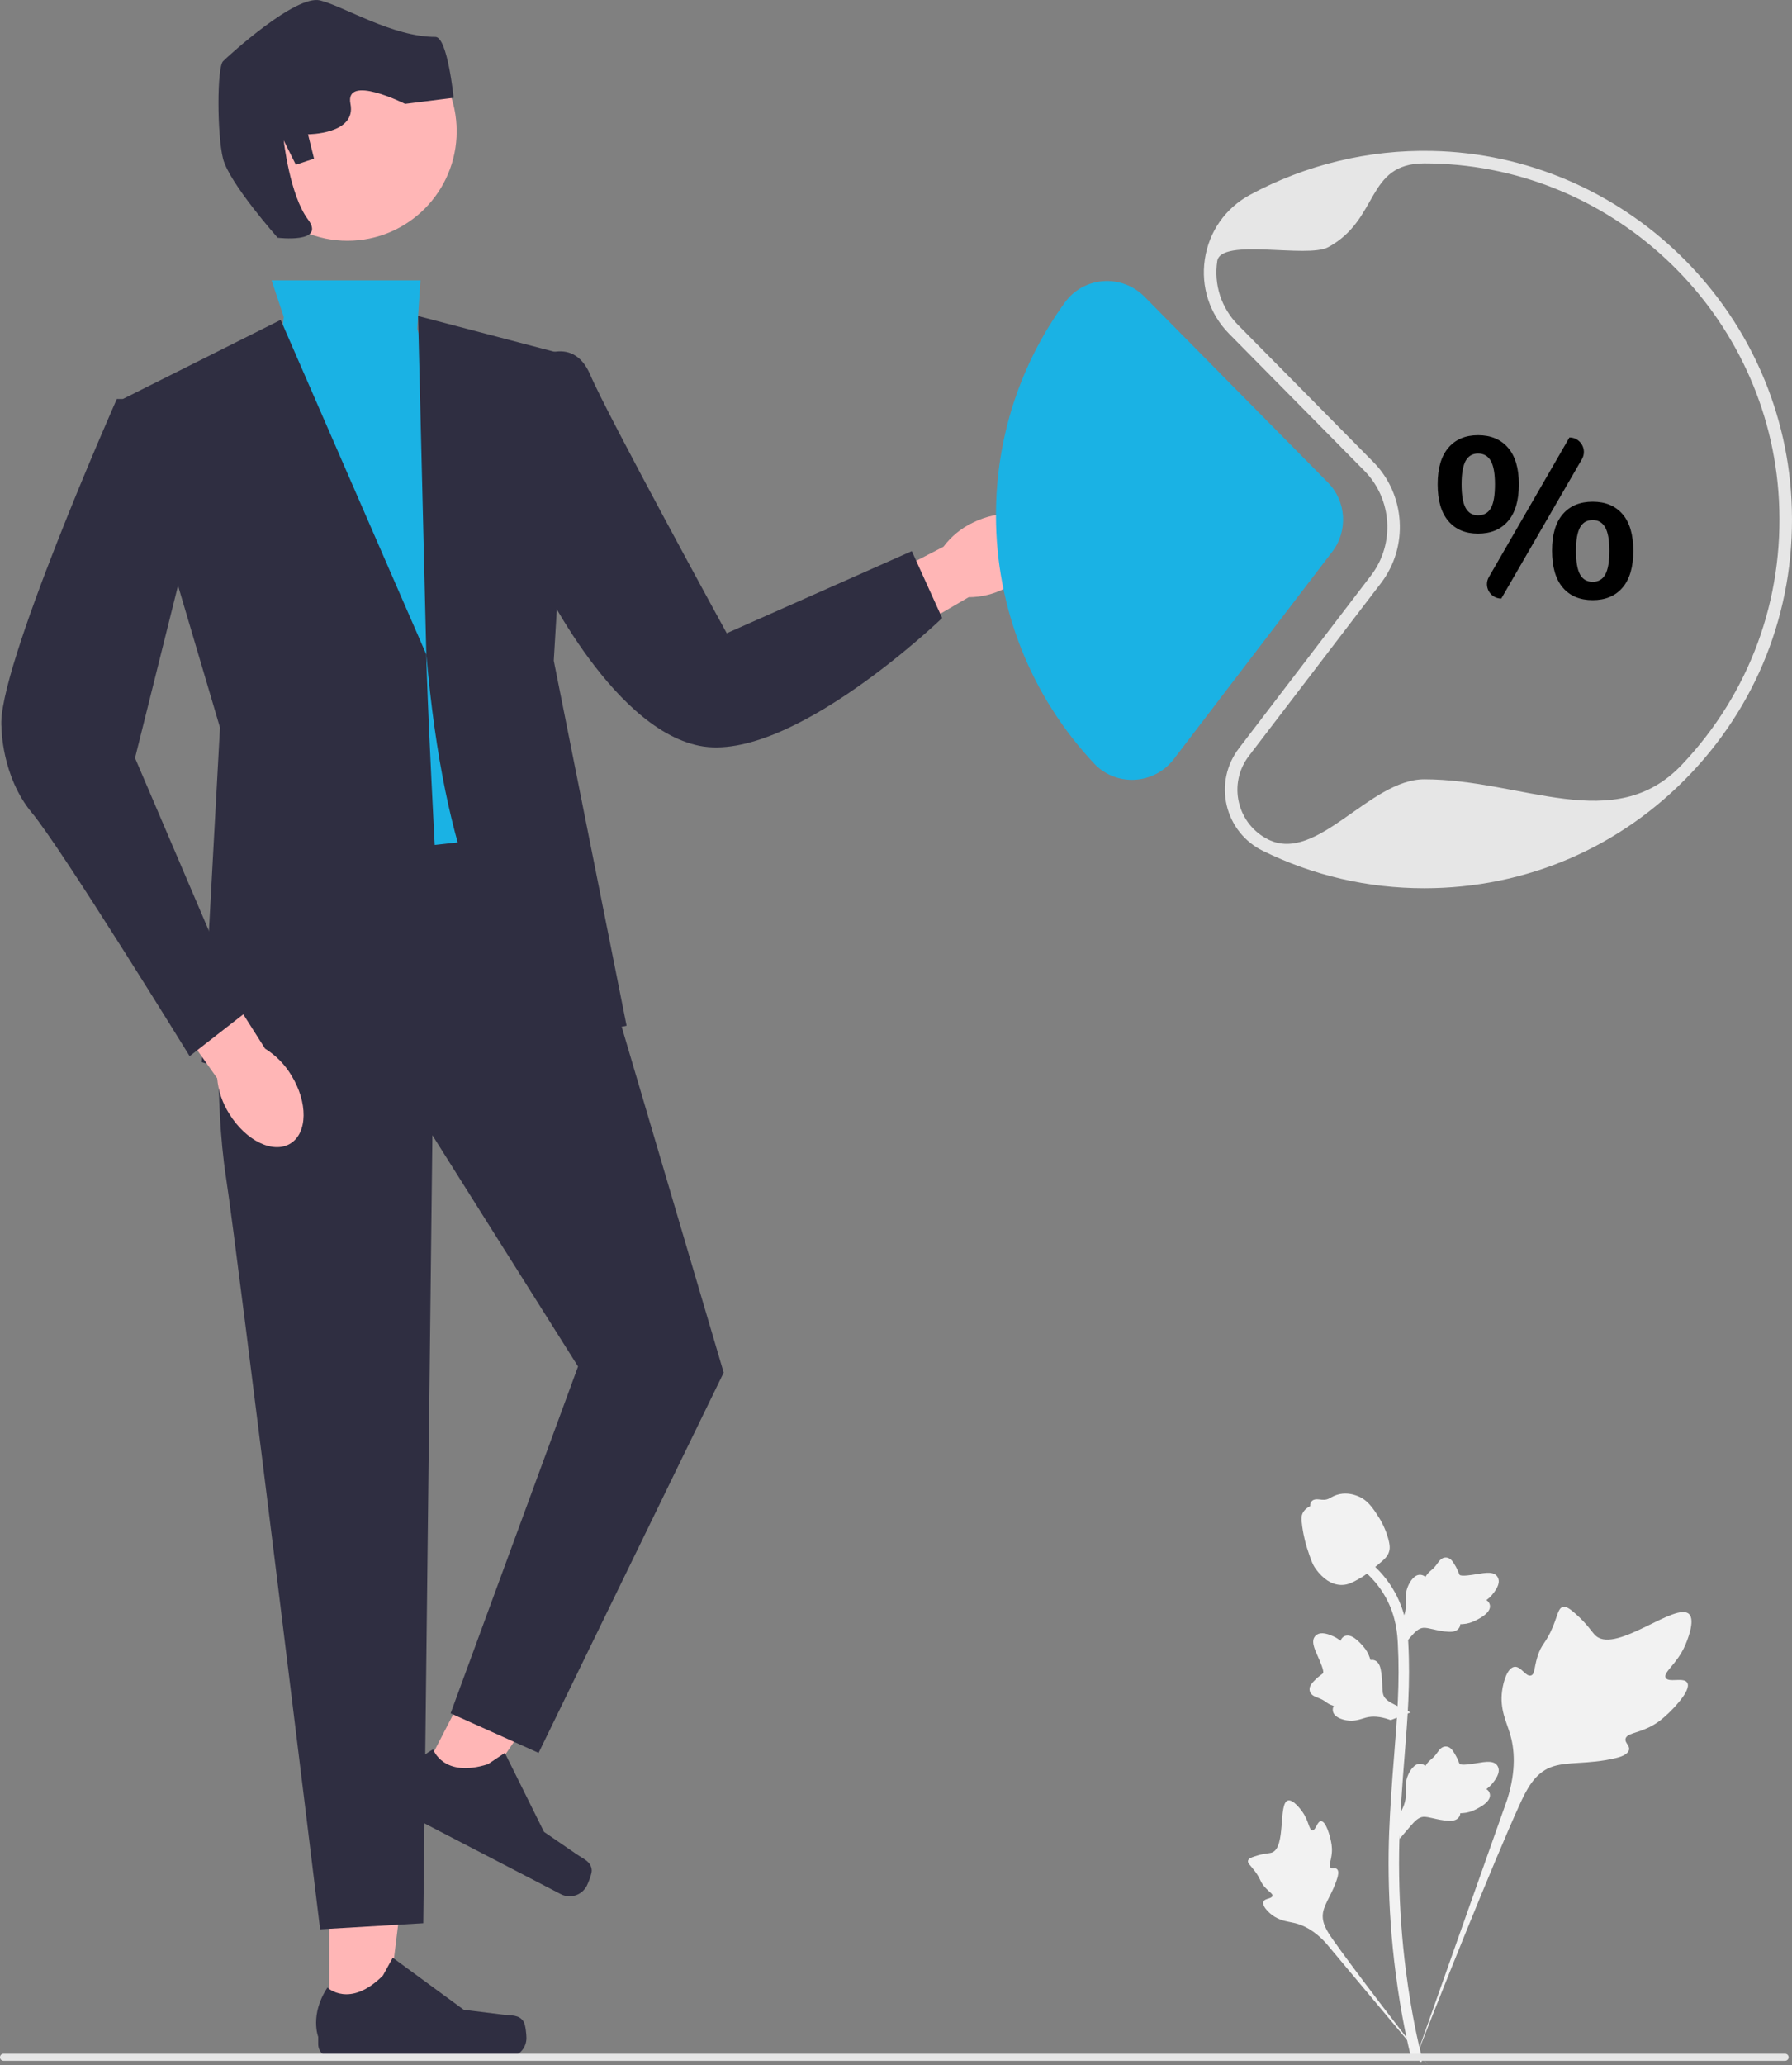
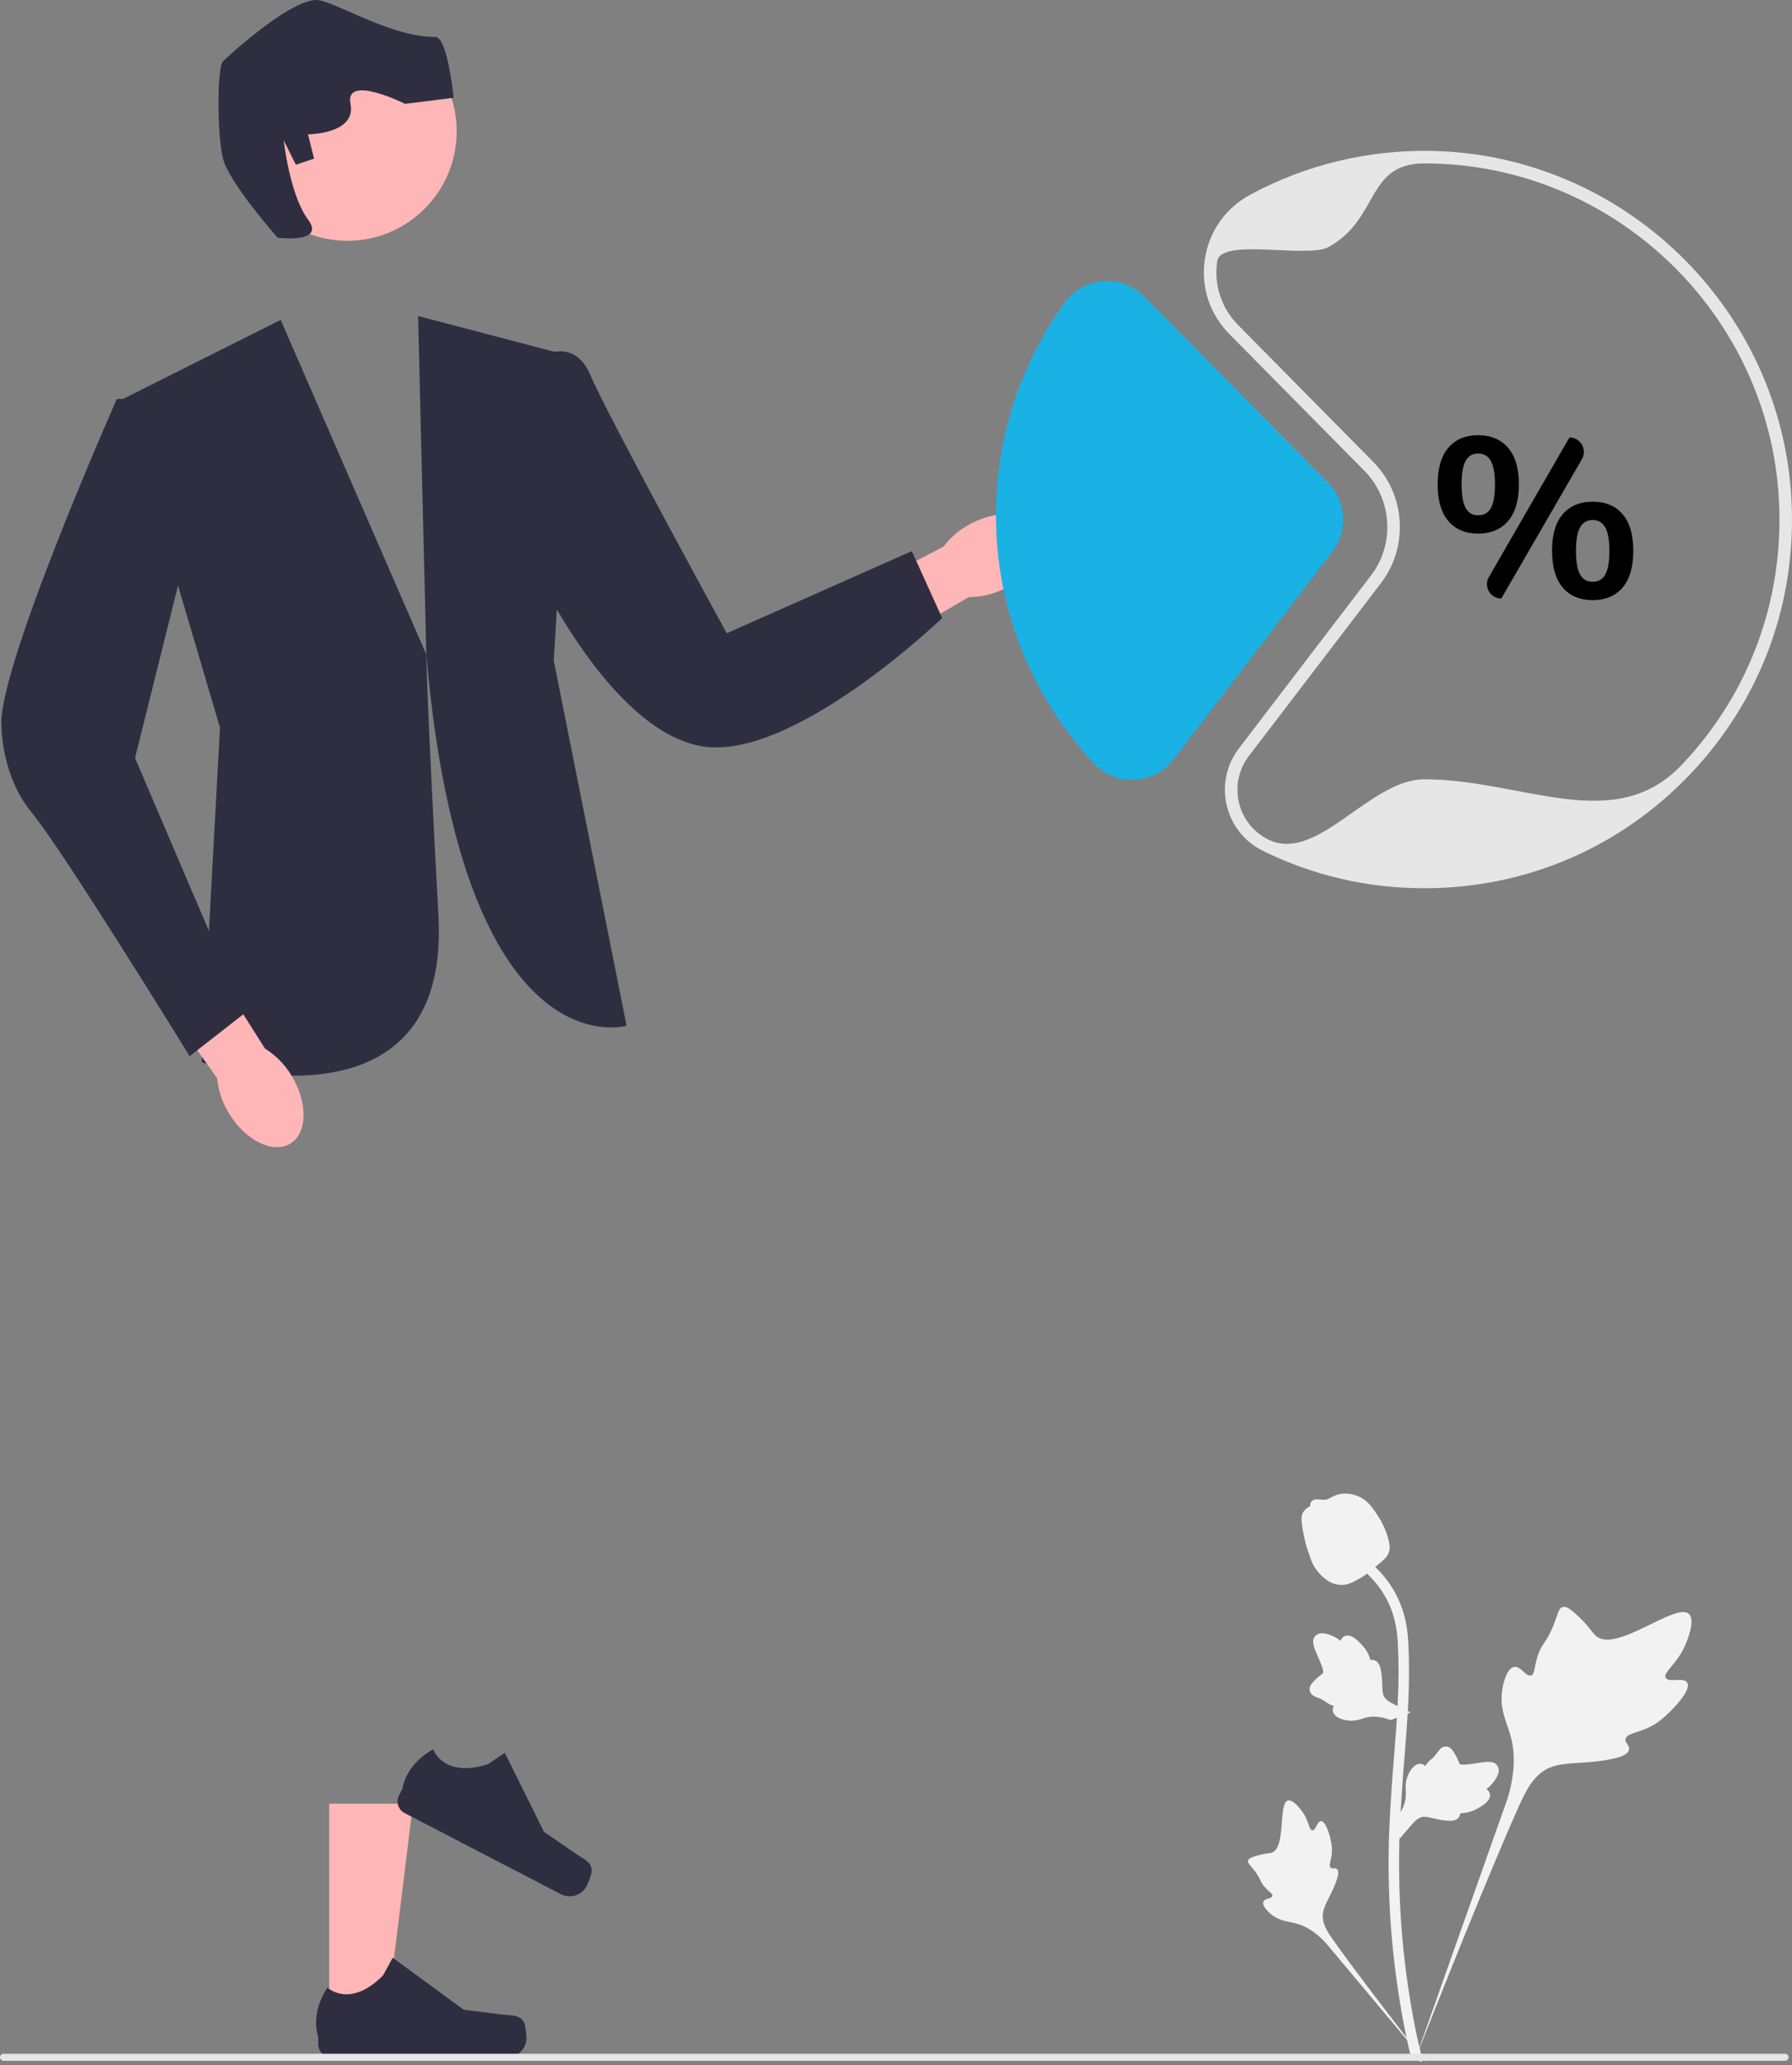
<svg xmlns="http://www.w3.org/2000/svg" width="211" height="243" viewBox="0 0 211 243" fill="none">
  <rect x="0" y="0" width="211" height="243" fill="#808080" stroke="none" />
  <g clip-path="url(#clip0_50_1829)">
    <path d="M198.668 198.005C198.253 197.303 196.456 198.054 196.125 197.417C195.796 196.783 197.466 195.816 198.42 193.606C198.592 193.208 199.676 190.698 198.873 189.923C197.352 188.454 190.391 194.514 187.955 192.531C187.42 192.096 187.047 191.227 185.429 189.817C184.785 189.256 184.396 189.002 184.019 189.096C183.485 189.23 183.442 189.947 182.869 191.356C182.01 193.47 181.501 193.342 181.001 195.029C180.629 196.281 180.714 197.009 180.276 197.15C179.657 197.351 179.087 196.023 178.303 196.142C177.502 196.263 177.018 197.809 176.865 198.967C176.578 201.139 177.374 202.573 177.816 204.08C178.295 205.718 178.58 208.209 177.472 211.735L166.512 242.68C168.932 236.33 175.938 218.924 178.882 212.455C179.732 210.588 180.67 208.694 182.597 207.947C184.452 207.227 187 207.657 190.248 206.873C190.628 206.781 191.68 206.513 191.813 205.892C191.922 205.379 191.303 205.093 191.398 204.613C191.526 203.968 192.743 203.96 194.24 203.217C195.295 202.693 195.952 202.069 196.518 201.533C196.688 201.371 199.221 198.939 198.668 198.005Z" fill="#F2F2F2" />
    <path d="M155.545 214.295C155.082 214.297 154.931 215.398 154.524 215.376C154.118 215.355 154.126 214.255 153.319 213.148C153.174 212.949 152.257 211.691 151.646 211.862C150.488 212.187 151.447 217.359 149.773 217.985C149.406 218.122 148.872 218.055 147.715 218.444C147.254 218.598 147.018 218.717 146.955 218.929C146.867 219.231 147.205 219.458 147.73 220.147C148.518 221.179 148.308 221.393 148.99 222.125C149.496 222.67 149.877 222.838 149.82 223.094C149.74 223.456 148.925 223.353 148.757 223.773C148.585 224.202 149.203 224.886 149.726 225.295C150.707 226.063 151.639 226.085 152.504 226.303C153.445 226.54 154.747 227.119 156.155 228.681L168.15 243C165.738 239.978 159.233 231.51 156.915 228.195C156.245 227.239 155.588 226.231 155.778 225.067C155.961 223.947 156.906 222.818 157.459 220.995C157.524 220.782 157.696 220.187 157.431 219.942C157.211 219.741 156.892 219.962 156.684 219.777C156.406 219.528 156.753 218.927 156.821 217.977C156.868 217.307 156.753 216.804 156.653 216.371C156.623 216.24 156.162 214.293 155.545 214.295Z" fill="#F2F2F2" />
    <path d="M164.795 216.376L164.516 213.877L164.643 213.688C165.234 212.812 165.535 211.956 165.538 211.144C165.539 211.015 165.533 210.886 165.527 210.755C165.503 210.234 165.473 209.586 165.81 208.83C165.999 208.409 166.53 207.434 167.328 207.555C167.543 207.585 167.706 207.684 167.829 207.8C167.847 207.771 167.866 207.742 167.886 207.711C168.134 207.331 168.331 207.168 168.521 207.011C168.667 206.89 168.817 206.766 169.053 206.472C169.157 206.343 169.237 206.229 169.305 206.134C169.512 205.845 169.782 205.502 170.257 205.508C170.765 205.532 171.031 205.953 171.208 206.232C171.523 206.729 171.665 207.087 171.76 207.325C171.794 207.411 171.833 207.509 171.853 207.539C172.017 207.781 173.348 207.555 173.85 207.473C174.976 207.285 175.951 207.122 176.352 207.834C176.64 208.343 176.426 209.016 175.698 209.888C175.471 210.16 175.229 210.366 175.015 210.528C175.193 210.634 175.352 210.797 175.416 211.053C175.568 211.658 175.048 212.265 173.872 212.859C173.58 213.007 173.187 213.205 172.636 213.3C172.377 213.345 172.143 213.356 171.944 213.362C171.939 213.478 171.912 213.603 171.842 213.732C171.635 214.112 171.205 214.293 170.558 214.25C169.845 214.213 169.258 214.076 168.74 213.957C168.288 213.853 167.898 213.765 167.593 213.785C167.026 213.831 166.588 214.286 166.076 214.876L164.795 216.376Z" fill="#F2F2F2" />
    <path d="M166.091 201.499L163.749 202.403L163.534 202.328C162.539 201.977 161.637 201.903 160.852 202.105C160.727 202.137 160.604 202.176 160.479 202.215C159.982 202.37 159.364 202.564 158.549 202.429C158.095 202.352 157.019 202.085 156.933 201.281C156.908 201.065 156.962 200.882 157.042 200.733C157.01 200.723 156.977 200.712 156.942 200.701C156.512 200.556 156.305 200.407 156.105 200.263C155.952 200.152 155.794 200.038 155.45 199.884C155.299 199.816 155.169 199.767 155.06 199.725C154.729 199.598 154.329 199.424 154.214 198.961C154.108 198.462 154.447 198.098 154.671 197.856C155.071 197.425 155.381 197.196 155.587 197.044C155.662 196.988 155.746 196.926 155.77 196.899C155.962 196.679 155.406 195.446 155.2 194.981C154.732 193.937 154.328 193.033 154.913 192.463C155.332 192.055 156.036 192.092 157.063 192.577C157.382 192.728 157.643 192.909 157.853 193.076C157.911 192.877 158.028 192.682 158.258 192.554C158.804 192.254 159.522 192.603 160.393 193.592C160.611 193.838 160.901 194.169 161.133 194.678C161.242 194.919 161.312 195.142 161.368 195.334C161.481 195.309 161.609 195.304 161.752 195.339C162.171 195.443 162.455 195.814 162.577 196.452C162.722 197.153 162.739 197.756 162.755 198.288C162.769 198.753 162.783 199.153 162.881 199.444C163.069 199.982 163.619 200.29 164.318 200.638L166.091 201.499Z" fill="#F2F2F2" />
-     <path d="M164.795 194.138L164.516 191.639L164.643 191.449C165.234 190.574 165.535 189.718 165.538 188.906C165.539 188.777 165.533 188.648 165.527 188.516C165.503 187.995 165.473 187.347 165.81 186.592C165.999 186.171 166.53 185.196 167.328 185.317C167.543 185.347 167.706 185.446 167.829 185.562C167.847 185.533 167.866 185.504 167.886 185.472C168.134 185.092 168.331 184.93 168.521 184.773C168.667 184.652 168.817 184.528 169.053 184.233C169.157 184.104 169.237 183.991 169.305 183.896C169.512 183.607 169.782 183.263 170.257 183.269C170.765 183.293 171.031 183.715 171.208 183.993C171.523 184.49 171.665 184.849 171.76 185.086C171.794 185.173 171.833 185.271 171.853 185.301C172.017 185.542 173.348 185.317 173.85 185.235C174.976 185.047 175.951 184.884 176.352 185.595C176.64 186.105 176.426 186.778 175.698 187.65C175.471 187.922 175.229 188.128 175.015 188.29C175.193 188.396 175.352 188.559 175.416 188.814C175.568 189.42 175.048 190.027 173.872 190.621C173.58 190.769 173.187 190.967 172.636 191.062C172.377 191.107 172.143 191.118 171.944 191.124C171.939 191.24 171.912 191.365 171.842 191.494C171.635 191.874 171.205 192.055 170.558 192.012C169.845 191.974 169.258 191.838 168.74 191.719C168.288 191.615 167.898 191.527 167.593 191.547C167.026 191.593 166.588 192.048 166.076 192.638L164.795 194.138Z" fill="#F2F2F2" />
    <path d="M167.346 242.639L166.824 242.311L166.214 242.381C166.205 242.324 166.172 242.194 166.122 241.99C165.849 240.873 165.018 237.473 164.324 232.118C163.84 228.38 163.566 224.538 163.51 220.695C163.453 216.846 163.635 213.932 163.78 211.591C163.891 209.824 164.024 208.142 164.156 206.504C164.505 202.127 164.834 197.992 164.589 193.415C164.535 192.393 164.421 190.266 163.181 188.002C162.461 186.69 161.47 185.524 160.235 184.54L161.003 183.572C162.367 184.66 163.463 185.951 164.262 187.409C165.637 189.918 165.761 192.236 165.821 193.35C166.07 198.008 165.737 202.182 165.384 206.602C165.254 208.234 165.121 209.909 165.011 211.668C164.867 213.988 164.687 216.876 164.743 220.676C164.798 224.473 165.069 228.268 165.546 231.959C166.231 237.246 167.051 240.595 167.32 241.695C167.463 242.283 167.493 242.406 167.346 242.639Z" fill="#F2F2F2" />
    <path d="M157.974 186.503C157.924 186.503 157.872 186.502 157.821 186.498C156.771 186.441 155.798 185.811 154.93 184.627C154.523 184.069 154.315 183.433 153.9 182.165C153.835 181.97 153.522 180.978 153.332 179.614C153.207 178.722 153.223 178.349 153.399 178.02C153.595 177.653 153.912 177.397 154.268 177.225C154.252 177.106 154.265 176.985 154.316 176.86C154.526 176.345 155.085 176.413 155.387 176.445C155.54 176.465 155.731 176.49 155.937 176.479C156.261 176.463 156.435 176.367 156.698 176.222C156.951 176.083 157.264 175.911 157.73 175.815C158.647 175.624 159.416 175.884 159.669 175.97C161.003 176.415 161.66 177.454 162.421 178.657C162.573 178.898 163.094 179.776 163.438 180.981C163.686 181.849 163.651 182.235 163.576 182.522C163.424 183.112 163.066 183.45 162.156 184.196C161.206 184.976 160.73 185.367 160.32 185.605C159.367 186.156 158.769 186.503 157.974 186.503Z" fill="#F2F2F2" />
    <path d="M118.338 69.227C121.673 67.556 123.517 64.477 122.455 62.35C121.394 60.223 117.83 59.854 114.493 61.526C113.151 62.175 111.984 63.138 111.089 64.332L97.044 71.59L100.584 78.122L114.054 70.273C115.544 70.272 117.013 69.913 118.338 69.227Z" fill="#FFB6B6" />
    <path d="M38.766 238.074L45.451 238.073L48.631 212.235L38.764 212.236L38.766 238.074Z" fill="#FFB6B6" />
    <path d="M61.67 237.922C61.878 238.273 61.988 239.407 61.988 239.815C61.988 241.071 60.972 242.089 59.719 242.089H39.016C38.161 242.089 37.468 241.395 37.468 240.538V239.674C37.468 239.674 36.444 237.078 38.552 233.879C38.552 233.879 41.173 236.384 45.089 232.46L46.244 230.364L54.603 236.49L59.236 237.061C60.25 237.186 61.148 237.042 61.67 237.922Z" fill="#2F2E41" />
-     <path d="M49.263 209.663L55.2 212.742L69.88 191.262L61.118 186.717L49.263 209.663Z" fill="#FFB6B6" />
    <path d="M69.673 220.08C69.697 220.488 69.274 221.545 69.087 221.908C68.511 223.023 67.141 223.459 66.029 222.882L47.643 213.344C46.884 212.95 46.587 212.014 46.98 211.254L47.377 210.487C47.377 210.487 47.658 207.709 50.999 205.84C50.999 205.84 52.176 209.272 57.454 207.591L59.442 206.262L64.054 215.553L67.907 218.195C68.749 218.773 69.614 219.059 69.673 220.08Z" fill="#2F2E41" />
-     <path d="M31.977 32.987H49.508L49.126 38.715L60.559 75.231L62.703 99.575L41.266 103.155L31.262 58.047L33.406 37.283L31.977 32.987Z" fill="#1AB2E4" />
    <path d="M33.048 37.641L14.47 46.949L25.903 85.613L23.759 124.993C23.759 124.993 53.056 134.301 51.627 107.809C50.198 81.317 50.198 77.021 50.198 77.021L33.048 37.641Z" fill="#2F2E41" />
    <path d="M62.703 42.464C62.703 42.464 67.347 39.072 69.491 44.085C71.635 49.097 85.569 74.515 85.569 74.515L107.362 64.849L110.935 72.725C110.935 72.725 93.071 89.909 82.353 87.761C71.635 85.613 63.06 66.997 63.06 66.997L62.703 42.464Z" fill="#2F2E41" />
-     <path d="M25.903 117.833C25.903 117.833 25.188 129.289 26.617 138.597C28.046 147.906 37.693 227.024 37.693 227.024L49.84 226.308L50.912 133.585L68.062 160.794L53.056 201.606L63.417 206.26L85.211 161.51L70.205 110.673L65.918 97.785L33.763 101.365L25.903 117.833Z" fill="#2F2E41" />
    <path d="M73.778 120.697C73.778 120.697 54.485 126.425 50.198 77.021L49.228 37.186L67.347 41.937L65.204 77.737L73.778 120.697Z" fill="#2F2E41" />
    <path d="M40.909 28.333C48.012 28.333 53.771 22.562 53.771 15.444C53.771 8.327 48.012 2.556 40.909 2.556C33.805 2.556 28.047 8.327 28.047 15.444C28.047 22.562 33.805 28.333 40.909 28.333Z" fill="#FFB6B6" />
    <path d="M32.691 27.974C32.691 27.974 26.975 21.53 26.26 18.666C25.546 15.802 25.546 7.926 26.26 7.21C26.975 6.494 34.835 -0.666 37.693 0.05C40.551 0.766 46.217 4.346 51.27 4.346C52.699 4.346 53.413 11.506 53.413 11.506L47.697 12.222C47.697 12.222 40.551 8.642 41.266 12.222C41.98 15.802 36.264 15.802 36.264 15.802L36.978 18.666L34.835 19.382L33.406 16.518C33.406 16.518 34.12 22.962 36.264 25.826C38.407 28.691 32.691 27.974 32.691 27.974Z" fill="#2F2E41" />
    <path d="M26.996 131.067C28.957 134.245 32.183 135.808 34.202 134.557C36.221 133.306 36.267 129.716 34.304 126.536C33.538 125.256 32.477 124.177 31.209 123.392L22.731 110.03L16.558 114.15L25.571 126.885C25.706 128.373 26.195 129.807 26.996 131.067Z" fill="#FFB6B6" />
    <path d="M17.328 46.949H13.755C13.755 46.949 -0.536 79.169 0.179 85.613C0.179 85.613 0.179 91.341 3.752 95.637C7.324 99.933 22.33 124.277 22.33 124.277L28.761 119.265L15.899 89.193L23.759 57.689L17.328 46.949Z" fill="#2F2E41" />
    <path d="M210.602 242.077C210.602 242.306 210.417 242.491 210.189 242.491H0.413C0.185 242.491 0 242.306 0 242.077C0 241.849 0.185 241.663 0.413 241.663H210.189C210.417 241.663 210.602 241.849 210.602 242.077Z" fill="#E6E6E6" />
    <path d="M133.277 91.765C131.589 91.765 129.981 91.074 128.824 89.841C121.373 81.905 117.27 71.535 117.27 60.641C117.27 51.562 120.081 42.895 125.398 35.576C126.449 34.13 128.08 33.222 129.872 33.086C131.693 32.946 133.474 33.614 134.757 34.913L156.363 56.781C158.525 58.969 158.746 62.463 156.877 64.908L138.206 89.328C137.096 90.779 135.414 91.664 133.591 91.757C133.486 91.762 133.381 91.765 133.277 91.765Z" fill="#1AB2E4" />
    <path d="M167.702 104.519C161.04 104.519 154.648 103.039 148.703 100.121C146.544 99.062 144.99 97.109 144.439 94.762C143.889 92.415 144.412 89.973 145.875 88.061L161.434 67.71C164.265 64.008 163.93 58.717 160.655 55.403L144.728 39.282C142.426 36.952 141.382 33.756 141.864 30.514C142.349 27.255 144.29 24.486 147.191 22.919C153.732 19.386 161.143 17.597 168.625 17.758C191.174 18.229 209.76 36.258 210.938 58.801C211.568 70.844 207.368 82.277 199.113 90.993C190.853 99.715 179.697 104.519 167.702 104.519ZM167.718 19.227C160.789 19.227 162.447 25.813 156.386 29.088C153.898 30.431 143.739 27.938 143.324 30.732C142.911 33.508 143.805 36.245 145.777 38.241L161.704 54.362C165.495 58.199 165.882 64.324 162.606 68.61L147.047 88.96C145.854 90.519 145.427 92.511 145.876 94.424C146.325 96.337 147.592 97.929 149.352 98.794C155.094 101.611 161.267 91.7 167.702 91.7C179.289 91.7 190.064 98.4 198.043 89.975C206.016 81.556 210.072 70.512 209.464 58.878C208.326 37.105 190.374 19.692 168.595 19.237C168.303 19.23 168.01 19.227 167.718 19.227Z" fill="#E6E6E6" />
    <path d="M170.54 61.313C169.698 60.328 169.278 58.886 169.278 56.986C169.278 55.105 169.698 53.672 170.54 52.687C171.381 51.702 172.546 51.209 174.033 51.209C175.539 51.209 176.717 51.702 177.567 52.687C178.417 53.672 178.842 55.105 178.842 56.986C178.842 58.886 178.417 60.328 177.567 61.313C176.717 62.298 175.539 62.79 174.033 62.79C172.546 62.79 171.381 62.298 170.54 61.313ZM175.548 59.782C175.867 59.214 176.026 58.282 176.026 56.986C176.026 55.727 175.862 54.808 175.534 54.231C175.207 53.655 174.706 53.366 174.033 53.366C173.378 53.366 172.891 53.655 172.572 54.231C172.253 54.808 172.094 55.727 172.094 56.986C172.094 58.264 172.253 59.192 172.572 59.769C172.891 60.346 173.378 60.634 174.033 60.634C174.724 60.634 175.229 60.35 175.548 59.782ZM175.311 67.896L184.794 51.475C186.103 51.475 186.92 52.897 186.263 54.032L176.77 70.431C175.472 70.431 174.661 69.022 175.311 67.896ZM184.01 69.14C183.169 68.155 182.748 66.704 182.748 64.787C182.748 62.906 183.169 61.477 184.01 60.501C184.851 59.525 186.025 59.036 187.53 59.036C189.036 59.036 190.209 59.525 191.051 60.501C191.892 61.477 192.313 62.915 192.313 64.814C192.313 66.713 191.892 68.155 191.051 69.14C190.209 70.125 189.036 70.617 187.53 70.617C186.025 70.617 184.851 70.125 184.01 69.14ZM189.018 67.596C189.337 67.019 189.497 66.092 189.497 64.814C189.497 63.554 189.333 62.635 189.005 62.058C188.677 61.482 188.186 61.193 187.53 61.193C186.857 61.193 186.361 61.482 186.043 62.058C185.724 62.635 185.564 63.554 185.564 64.814C185.564 66.092 185.724 67.019 186.043 67.596C186.361 68.173 186.857 68.461 187.53 68.461C188.203 68.461 188.699 68.173 189.018 67.596Z" fill="black" />
  </g>
  <defs>
    <clipPath id="clip0_50_1829">
      <rect width="211" height="243" fill="white" />
    </clipPath>
  </defs>
</svg>